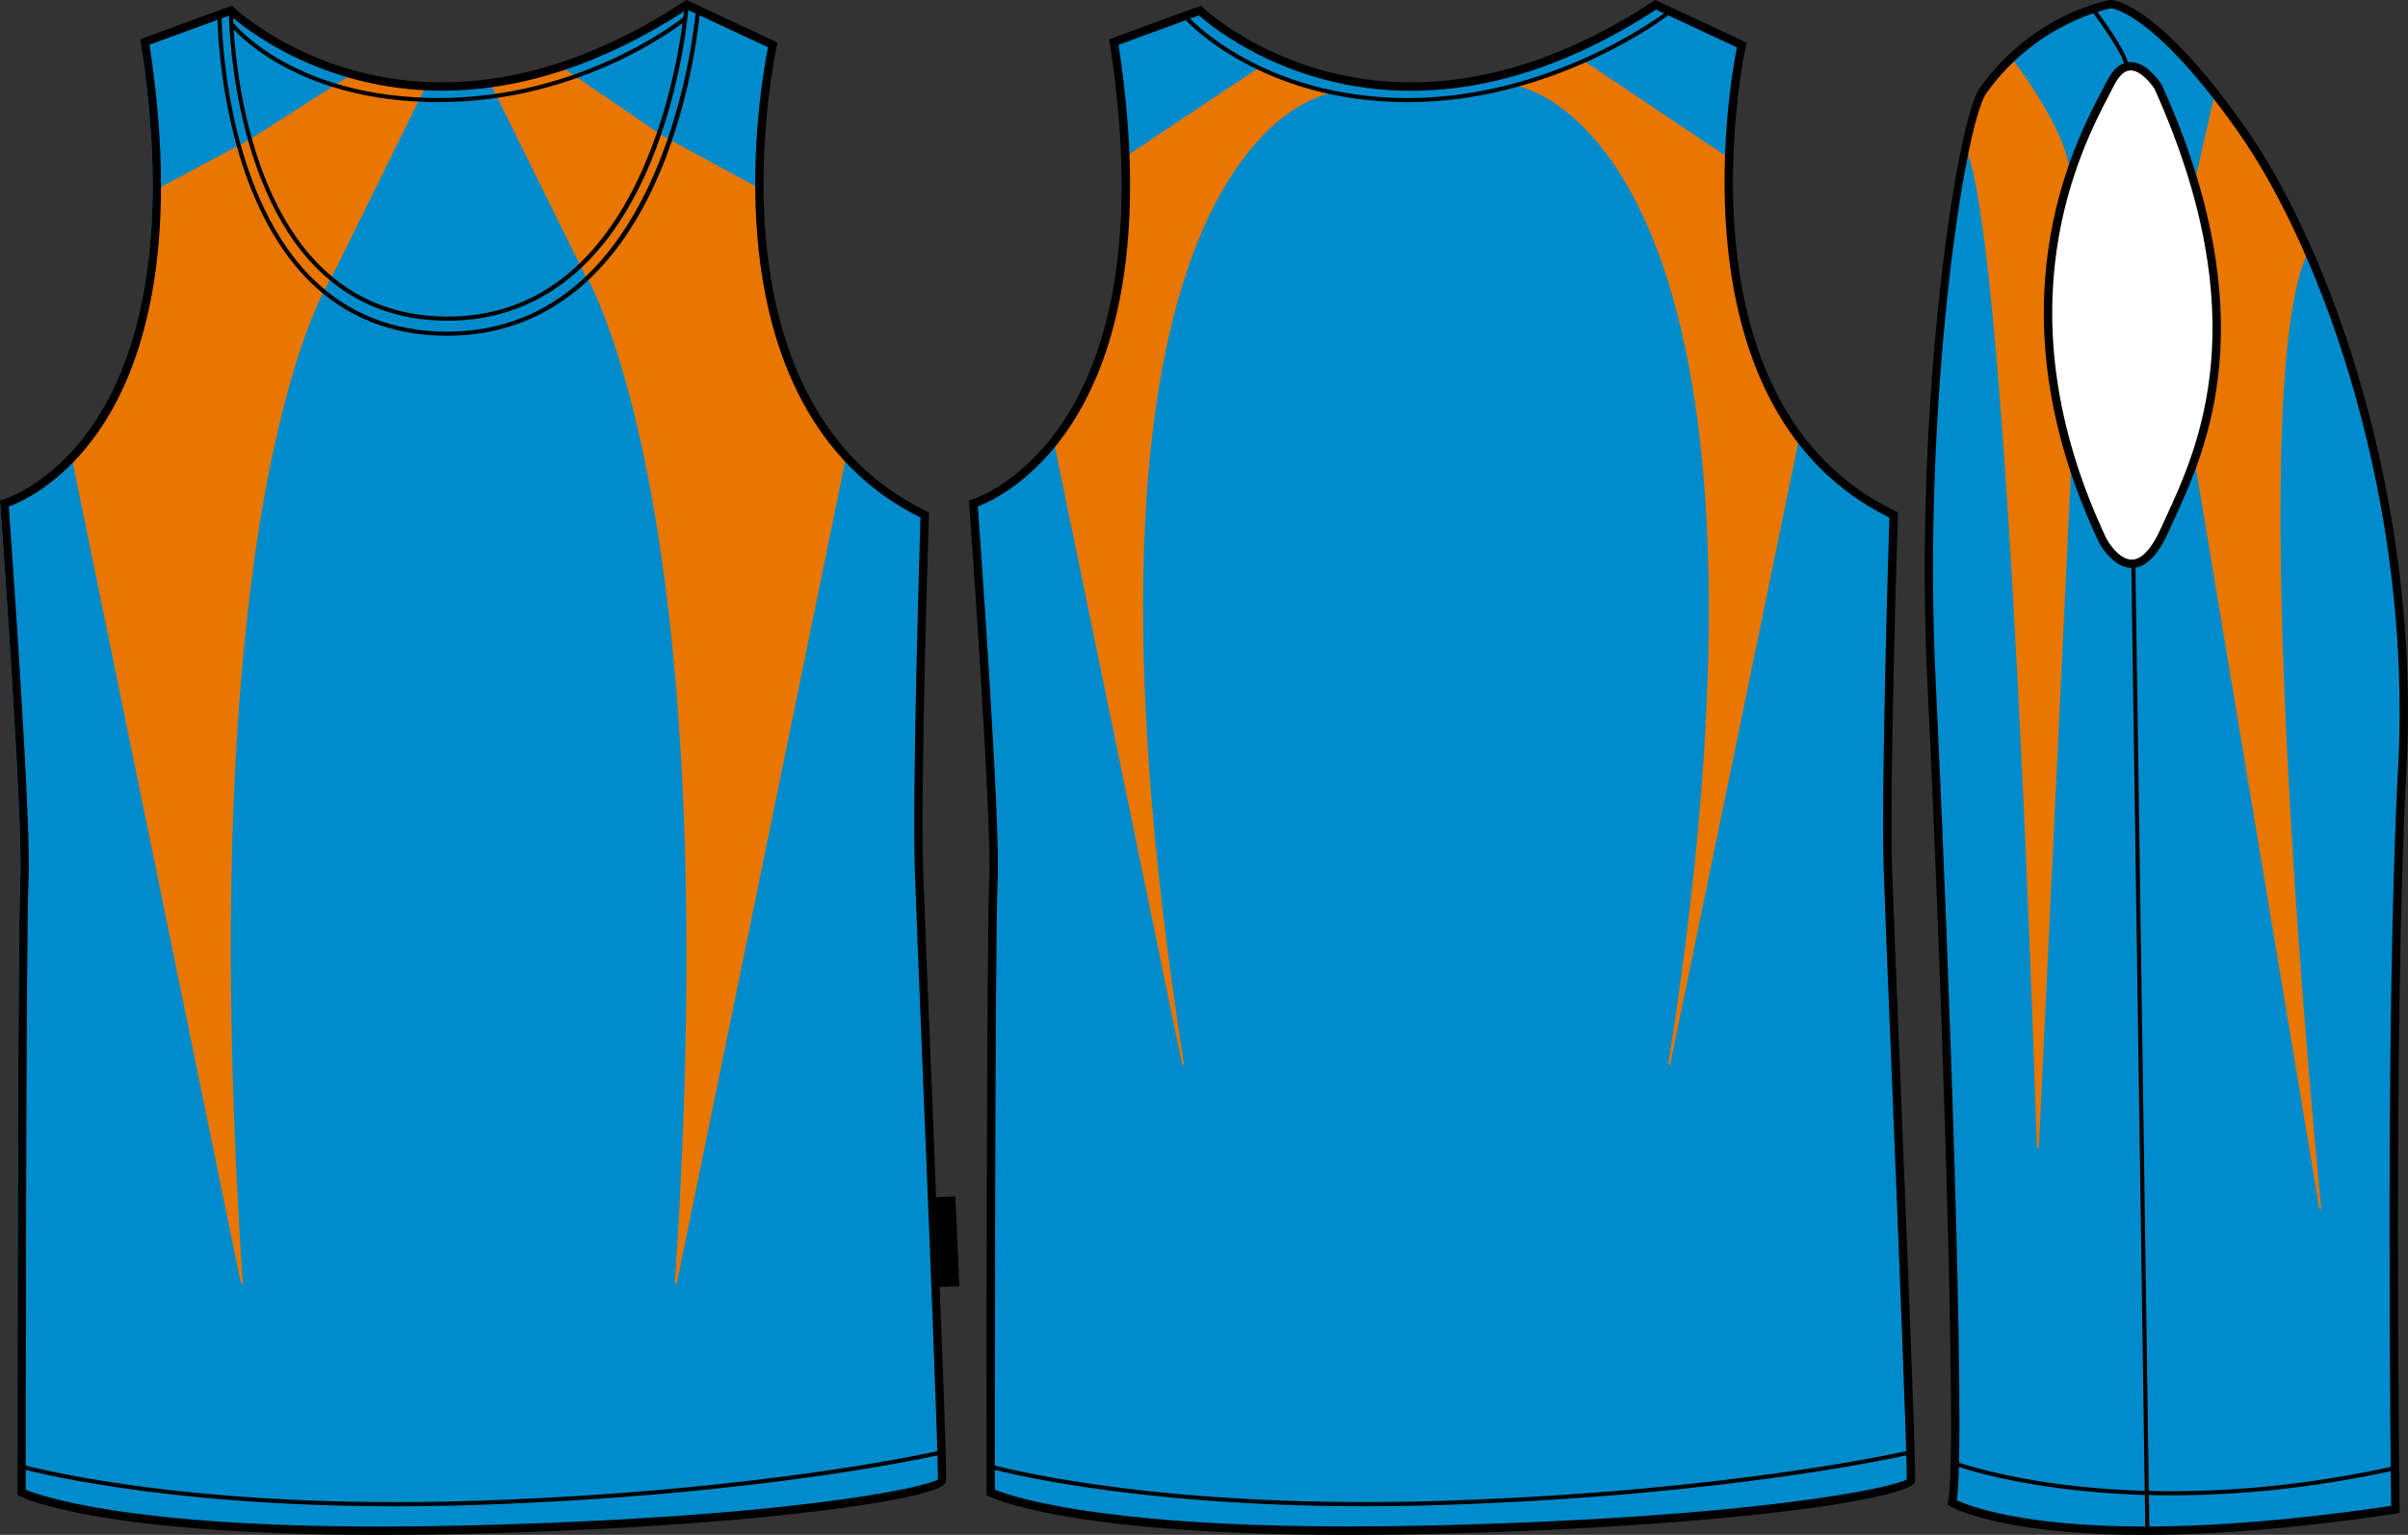
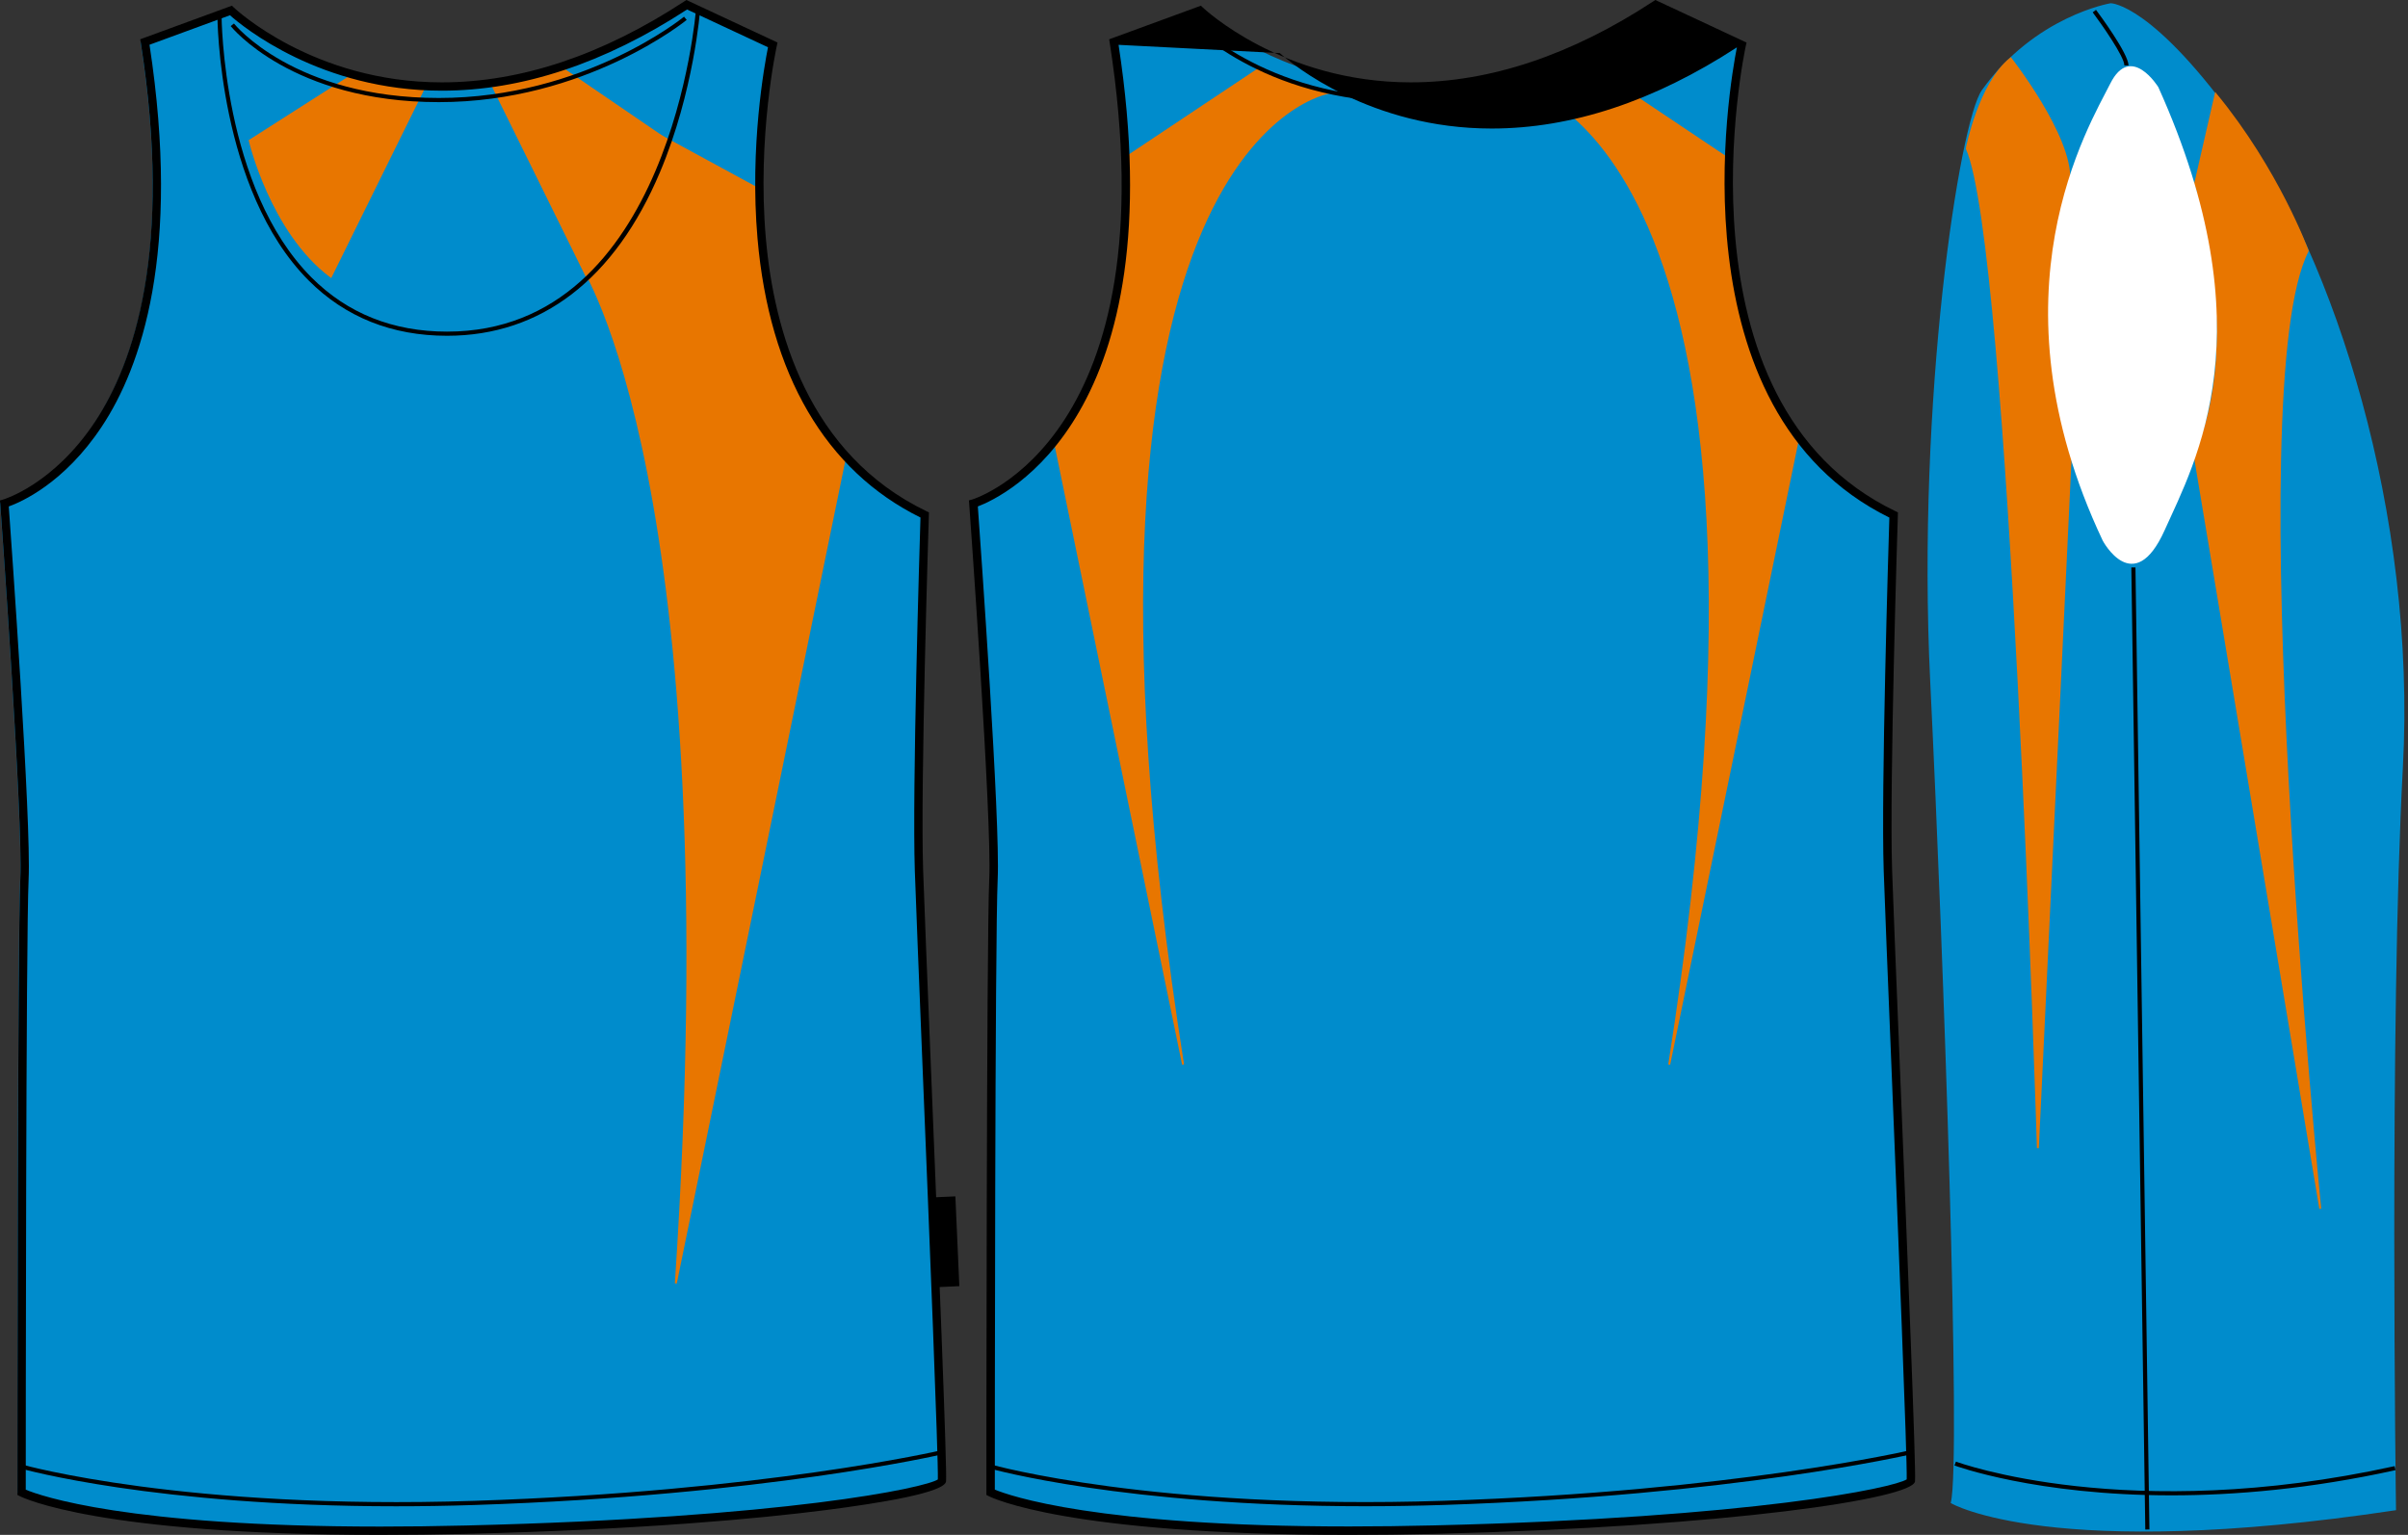
<svg xmlns="http://www.w3.org/2000/svg" version="1.1" width="1254.793" height="800.0">
  <rect width="100%" height="100%" fill="#333333" stroke="none" />
  <defs />
  <g id="id0:id0" transform="matrix(1.0,0,0,1.0,0.0,0.001)">
    <g id="id0:front">
      <path id="id0:primary" fill="#008CCC" d="M0.58,262.439c0,0,106.063-29.879,73.197-240.508L118.591,5.5   c0,0,94.115,91.124,237.525-2.989l44.813,20.914c0,0-41.82,186.73,79.182,244.989c0,0-4.48,140.42-2.986,185.238   c1.488,44.814,12.836,309.271,11.947,318.189c-0.496,4.979-79.119,21.307-247.976,25.393   c-185.236,4.482-231.55-19.412-231.55-19.412s0-288.318,1.494-319.688C12.53,426.761,0.58,262.439,0.58,262.439z" class="primary" stroke="#008CCC" />
      <polygon points="485.712,624.103 497.844,623.569 499.905,670.358 487.774,670.892  " />
      <g id="id0:secondary" class="secondary" fill="#E87600" stroke="#E87600">
-         <path fill="#E87600" d="M172.414,144.19c0,0-74.154,108.413-46.397,524.715L37.55,236.992c0,0,43.146-27.754,45.101-138.334    l47.482-25.369C130.133,73.289,137.938,114.269,172.414,144.19z" class="secondary" stroke="#E87600" />
        <path fill="#E87600" d="M184.122,38.814l-53.989,34.475c0,0,11.06,47.484,42.281,70.901L221.2,45.318    C221.199,45.319,193.229,41.417,184.122,38.814z" class="secondary" stroke="#E87600" />
        <path fill="#E87600" d="M292.536,35.345l55.504,37.943c0,0-11.059,47.484-42.281,70.901l-48.781-98.872    C256.975,45.319,283.428,37.948,292.536,35.345z" class="secondary" stroke="#E87600" />
        <path fill="#E87600" d="M302.944,138.12c0,0,76.969,114.483,49.217,530.785l88.465-431.913c0,0-43.15-27.754-45.102-138.334    l-51.818-28.187C343.706,70.471,332.866,106.029,302.944,138.12z" class="secondary" stroke="#E87600" />
      </g>
      <path d="M198.188,799.997c-147.064,0-186.327-19.395-187.929-20.217l-1.174-0.604v-1.322c0-2.887,0.018-288.752,1.497-319.816   c1.472-30.887-10.335-193.813-10.455-195.452l-0.128-1.758l1.7-0.486c0.26-0.074,26.231-7.786,47.921-40.702   c20.114-30.528,40.563-89.554,23.731-197.413l-0.272-1.756l47.763-17.514l0.979,0.945c0.403,0.39,41.18,39.026,108.437,39.026   c41.148,0,83.677-14.219,126.412-42.265L357.682,0l47.49,22.166l-0.379,1.701c-0.104,0.464-10.344,47.068-5.734,100.101   c4.229,48.642,22.186,112.847,83.742,142.487l1.271,0.611l-0.043,1.41c-0.047,1.405-4.473,140.878-2.99,185.115   c0.5,15.102,2.135,55.381,4.023,102.014c3.797,93.752,8.521,210.432,7.92,216.492c-0.588,5.822-34.439,11.354-62.74,14.971   c-34.566,4.416-95.133,10.146-187.366,12.383C227.505,799.808,212.47,799.997,198.188,799.997z M13.423,776.442   c7.503,3.125,52.668,19.223,184.768,19.223c14.247,0,29.247-0.189,44.585-0.563c167.086-4.039,239.506-19.688,245.928-24.002   c0.324-10.625-4.455-128.637-7.973-215.33c-1.889-46.643-3.521-86.926-4.023-102.045c-1.396-41.979,2.484-169.171,2.947-183.994   c-49.438-24.41-78.793-74.688-84.922-145.502c-4.146-47.927,3.678-90.658,5.473-99.604l-42.168-19.68   c-43.113,28.08-86.096,42.315-127.776,42.315c-63.139,0-103.611-33.278-110.43-39.313l-41.92,15.373   c16.587,108.387-4.337,168.04-24.885,199.034c-19.611,29.583-42.121,39.338-48.448,41.604   c1.326,18.402,11.758,164.479,10.336,194.288C13.493,488.077,13.428,754.55,13.423,776.442z" />
-       <path d="M233.24,167.168c-27.13,0-50.079-9.206-68.203-27.359C119.626,94.331,119.234,6.684,119.234,5.807l2.167,0.002   c0,0.872,0.398,87.64,45.174,132.475c17.705,17.729,40.135,26.719,66.666,26.719c110.872,0,123.426-160.981,123.538-162.607   l2.164,0.154c-0.029,0.412-3.07,41.55-19.955,82.146C316.55,138.649,279.985,167.168,233.24,167.168z" />
      <path d="M232.949,175.01c-28.749,0-53.017-9.703-72.128-28.843C113.702,98.975,113.29,8.991,113.293,8.088l2.167,0.002   c0,0.896,0.414,90.003,46.898,136.552c18.688,18.713,42.438,28.203,70.587,28.203c116.44,0,129.647-166.604,129.77-168.288   l2.16,0.154c-0.031,0.427-3.225,42.988-20.947,84.993C320.38,145.511,282.003,175.01,232.949,175.01z" />
      <path d="M228.679,53.234c-76.584,0-108.157-39.242-108.469-39.637l1.706-1.338c0.307,0.387,31.309,38.807,106.761,38.807   c75.634,0,127.265-41.935,127.777-42.358l1.381,1.669C357.319,10.807,305.124,53.234,228.679,53.234z" />
      <path d="M206.353,785.087c-125.471,0-194.646-19.428-195.398-19.645l0.599-2.082c0.831,0.232,84.782,23.781,235.718,18.887   c151.027-4.928,242.4-26.156,243.308-26.369l0.498,2.109c-0.91,0.217-92.494,21.496-243.736,26.424   C233.082,784.88,219.409,785.087,206.353,785.087z" />
    </g>
  </g>
  <g id="id1:id1" transform="matrix(1.0,0,0,1.0,504.904,0.0)">
    <g id="id1:back">
      <path id="id1:primary_1_" fill="#008CCC" d="M1.616,262.457c0,0,106.052-29.866,73.191-240.496l44.813-16.428   c0,0,94.106,91.126,237.499-2.981l44.817,20.913c0,0-41.825,186.71,79.164,244.972c0,0-4.485,140.409-2.986,185.228   c1.491,44.813,12.841,309.236,11.947,318.154c-0.498,4.983-79.107,21.317-247.956,25.393   c-185.219,4.481-231.521-19.418-231.521-19.418s0-288.284,1.495-319.652C13.562,426.768,1.616,262.457,1.616,262.457z" class="primary" stroke="#008CCC" />
      <g id="id1:secondary_1_" class="secondary" fill="#E87600" stroke="#E87600">
        <path fill="#E87600" d="M187.849,48.278c0,0-152.502,22.725-76.249,506.621l-66.72-324.06c0,0,36.227-41.869,38.126-149.568    l68.187-45.459C151.187,35.811,162.921,41.68,187.849,48.278z" class="secondary" stroke="#E87600" />
        <path fill="#E87600" d="M286.643,44.609c0,0,154.513,26.394,78.26,510.29l66.721-324.061c0,0-36.226-41.869-38.127-149.568    l-72.761-48.759C320.736,32.512,311.573,38.011,286.643,44.609z" class="secondary" stroke="#E87600" />
      </g>
-       <path d="M198.183,800c-147.034,0-186.305-19.395-187.902-20.217l-1.188-0.618v-1.341c0-2.89,0.018-288.73,1.495-319.79   c1.469-30.882-10.34-193.799-10.452-195.44l-0.135-1.779l1.727-0.489c1.042-0.301,103.765-32.065,71.626-238.056l-0.276-1.787   l47.805-17.527l0.993,0.962c0.404,0.387,41.166,39.007,108.406,39.007c41.136,0,83.657-14.211,126.38-42.255L357.685,0   l47.525,22.185l-0.389,1.727c-0.412,1.856-40.038,185.714,77.989,242.532l1.288,0.627l-0.044,1.427   c-0.054,1.4-4.474,140.864-2.993,185.095c0.503,15.054,2.127,55.135,4.004,101.539c3.802,93.952,8.536,210.88,7.935,216.945   c-0.885,8.927-96.475,23.659-250.114,27.374C227.511,799.818,212.471,800,198.183,800z M13.49,776.397   c7.569,3.146,52.767,19.202,184.693,19.202c14.251,0,29.258-0.18,44.602-0.559c166.906-4.029,239.383-19.658,245.878-23.988   c0.317-10.723-4.468-128.912-7.979-215.751c-1.885-46.413-3.509-86.503-4.006-101.573c-1.398-41.954,2.479-169.045,2.946-183.961   C366.225,213.8,396.382,43.792,400.182,24.684L358.045,5.017c-43.106,28.07-86.089,42.307-127.766,42.307   c-63.096,0-103.565-33.242-110.431-39.316L77.973,23.37c29.655,193.781-59.668,235.418-73.332,240.59   C5.965,282.33,16.4,428.435,14.984,458.24C13.558,488.07,13.49,754.359,13.49,776.397z" />
+       <path d="M198.183,800c-147.034,0-186.305-19.395-187.902-20.217l-1.188-0.618v-1.341c0-2.89,0.018-288.73,1.495-319.79   c1.469-30.882-10.34-193.799-10.452-195.44l-0.135-1.779l1.727-0.489c1.042-0.301,103.765-32.065,71.626-238.056l-0.276-1.787   l47.805-17.527l0.993,0.962c0.404,0.387,41.166,39.007,108.406,39.007c41.136,0,83.657-14.211,126.38-42.255L357.685,0   l47.525,22.185l-0.389,1.727c-0.412,1.856-40.038,185.714,77.989,242.532l1.288,0.627l-0.044,1.427   c-0.054,1.4-4.474,140.864-2.993,185.095c0.503,15.054,2.127,55.135,4.004,101.539c3.802,93.952,8.536,210.88,7.935,216.945   c-0.885,8.927-96.475,23.659-250.114,27.374C227.511,799.818,212.471,800,198.183,800z M13.49,776.397   c7.569,3.146,52.767,19.202,184.693,19.202c14.251,0,29.258-0.18,44.602-0.559c166.906-4.029,239.383-19.658,245.878-23.988   c0.317-10.723-4.468-128.912-7.979-215.751c-1.885-46.413-3.509-86.503-4.006-101.573c-1.398-41.954,2.479-169.045,2.946-183.961   C366.225,213.8,396.382,43.792,400.182,24.684c-43.106,28.07-86.089,42.307-127.766,42.307   c-63.096,0-103.565-33.242-110.431-39.316L77.973,23.37c29.655,193.781-59.668,235.418-73.332,240.59   C5.965,282.33,16.4,428.435,14.984,458.24C13.558,488.07,13.49,754.359,13.49,776.397z" />
      <path d="M228.696,53.261c-76.534,0-115.143-42.143-115.521-42.573l1.613-1.443c0.374,0.421,38.393,41.851,113.905,41.851   c75.689,0,133.688-44.283,134.268-44.729l1.327,1.709C363.71,8.532,305.116,53.261,228.696,53.261z" />
      <path d="M206.383,785.066c-125.476,0-194.643-19.426-195.395-19.646l0.601-2.079c0.832,0.24,84.771,23.808,235.7,18.885   c151.021-4.924,242.377-26.153,243.283-26.369l0.499,2.114c-0.906,0.206-92.481,21.488-243.719,26.42   C233.108,784.852,219.43,785.066,206.383,785.066z" />
    </g>
  </g>
  <g id="id2:id2" transform="matrix(1.0,0,0,1.0,1002.957,0.0)">
    <g id="id2:side">
      <path id="id2:primary_2_" fill="#008CCC" d="M96.939,2.188c0,0-39.242,6.541-66.717,45.05C18.608,63.53-3.798,208.388,3.365,355.196   c7.166,146.816,16.116,406.438,10.747,427.933c0,0,51.931,30.428,230.974,3.565c0,0-3.586-254.236,3.584-386.729   c7.158-132.501-35.826-264.671-84.164-333.029C118.732,2.188,96.939,2.188,96.939,2.188z" class="primary" stroke="#008CCC" />
      <g id="id2:secondary_2_" class="secondary" fill="#E87600" stroke="#E87600">
        <path fill="#E87600" d="M140.721,237.598l65.404,392.421c0,0-43.061-428.393-6.541-499.247c0,0-15.26-41.967-47.963-81.754    l-10.9,47.605C140.721,96.623,167.615,176.555,140.721,237.598z" class="secondary" stroke="#E87600" />
        <path fill="#E87600" d="M44.797,30.488c0,0,31.61,40.332,30.521,63.223c0,0-23.981,58.872,0.731,144.62L58.965,598.406    c0,0-14.17-469.813-37.062-521.045C21.904,77.36,28.444,43.568,44.797,30.488z" class="secondary" stroke="#E87600" />
      </g>
-       <path d="M114.432,800c-0.01,0-0.018,0-0.024,0c-74.831-0.011-100.179-14.352-101.222-14.963l-1.405-0.817l0.396-1.584   c5.047-20.209-3.164-270.59-10.803-427.337C-5.785,208.678,16.805,62.508,28.633,45.945C56.316,7.137,95.127,0.272,96.762,0   c1.244-0.017,23.752,0.63,69.721,65.642c45.918,64.952,91.975,197.309,84.564,334.434c-7.086,130.929-3.615,384.094-3.582,386.632   l0.027,1.906l-1.885,0.28C196.502,796.262,152.371,800,114.432,800z M16.735,781.954c6.104,2.836,33.604,13.686,97.671,13.686   h0.018c37.242,0,80.516-3.619,128.652-10.772c-0.309-23.69-3.152-259.985,3.613-385.027   c7.355-136.086-38.27-267.328-83.768-331.675C118.848,5.825,97.289,4.335,97.076,4.326c0.018,0.034-38.314,6.873-64.9,44.147   C20.612,64.679-1.387,209.333,5.717,355.084C12.299,489.828,21.623,749.992,16.735,781.954z" />
      <g>
        <path fill="#FFFFFF" d="M121.729,45.416c0,0-14.323-23.283-25.065-1.797C85.916,65.114,31.885,152.854,92.758,281.78    c0,0,16.121,30.437,32.238-5.365C141.104,240.596,179.025,172.544,121.729,45.416z" />
-         <path d="M107.908,296.027L107.908,296.027c-9.955,0-16.785-12.689-17.07-13.226C33.049,160.425,77.719,75.137,92.401,47.111    c0.901-1.721,1.683-3.202,2.308-4.463c3.42-6.847,7.674-10.313,12.631-10.313c8.797,0,15.94,11.445,16.244,11.939    c54.754,121.431,23.148,190.087,6.166,226.971c-0.976,2.12-1.904,4.13-2.768,6.063    C121.389,289.725,114.967,296.027,107.908,296.027z M107.346,36.696c-3.176,0-6.108,2.657-8.736,7.903    c-0.641,1.286-1.432,2.802-2.344,4.539c-14.434,27.55-58.352,111.399-1.53,231.714c0.008,0.018,5.842,10.815,13.17,10.824l0,0    c5.122,0,10.343-5.587,15.099-16.155c0.873-1.933,1.807-3.969,2.789-6.089c16.684-36.253,47.75-103.743-6.055-223.121    C118.178,43.814,112.623,36.696,107.346,36.696z" />
      </g>
      <path d="M106.188,34.124h-2.146c0-4.599-11.908-21.554-16.504-27.694l1.725-1.294C90.995,7.46,106.188,27.975,106.188,34.124z" />
      <path d="M128.543,779.383c-70.709,0-112.43-15.338-113.035-15.567l0.758-2.01c0.888,0.332,89.697,32.948,228.611,2.351l0.455,2.097   C200.912,776.035,161.563,779.383,128.543,779.383z" />
      <polygon points="109.816,295.746 117.09,797.173 114.942,797.207 107.67,295.771  " />
    </g>
  </g>
</svg>